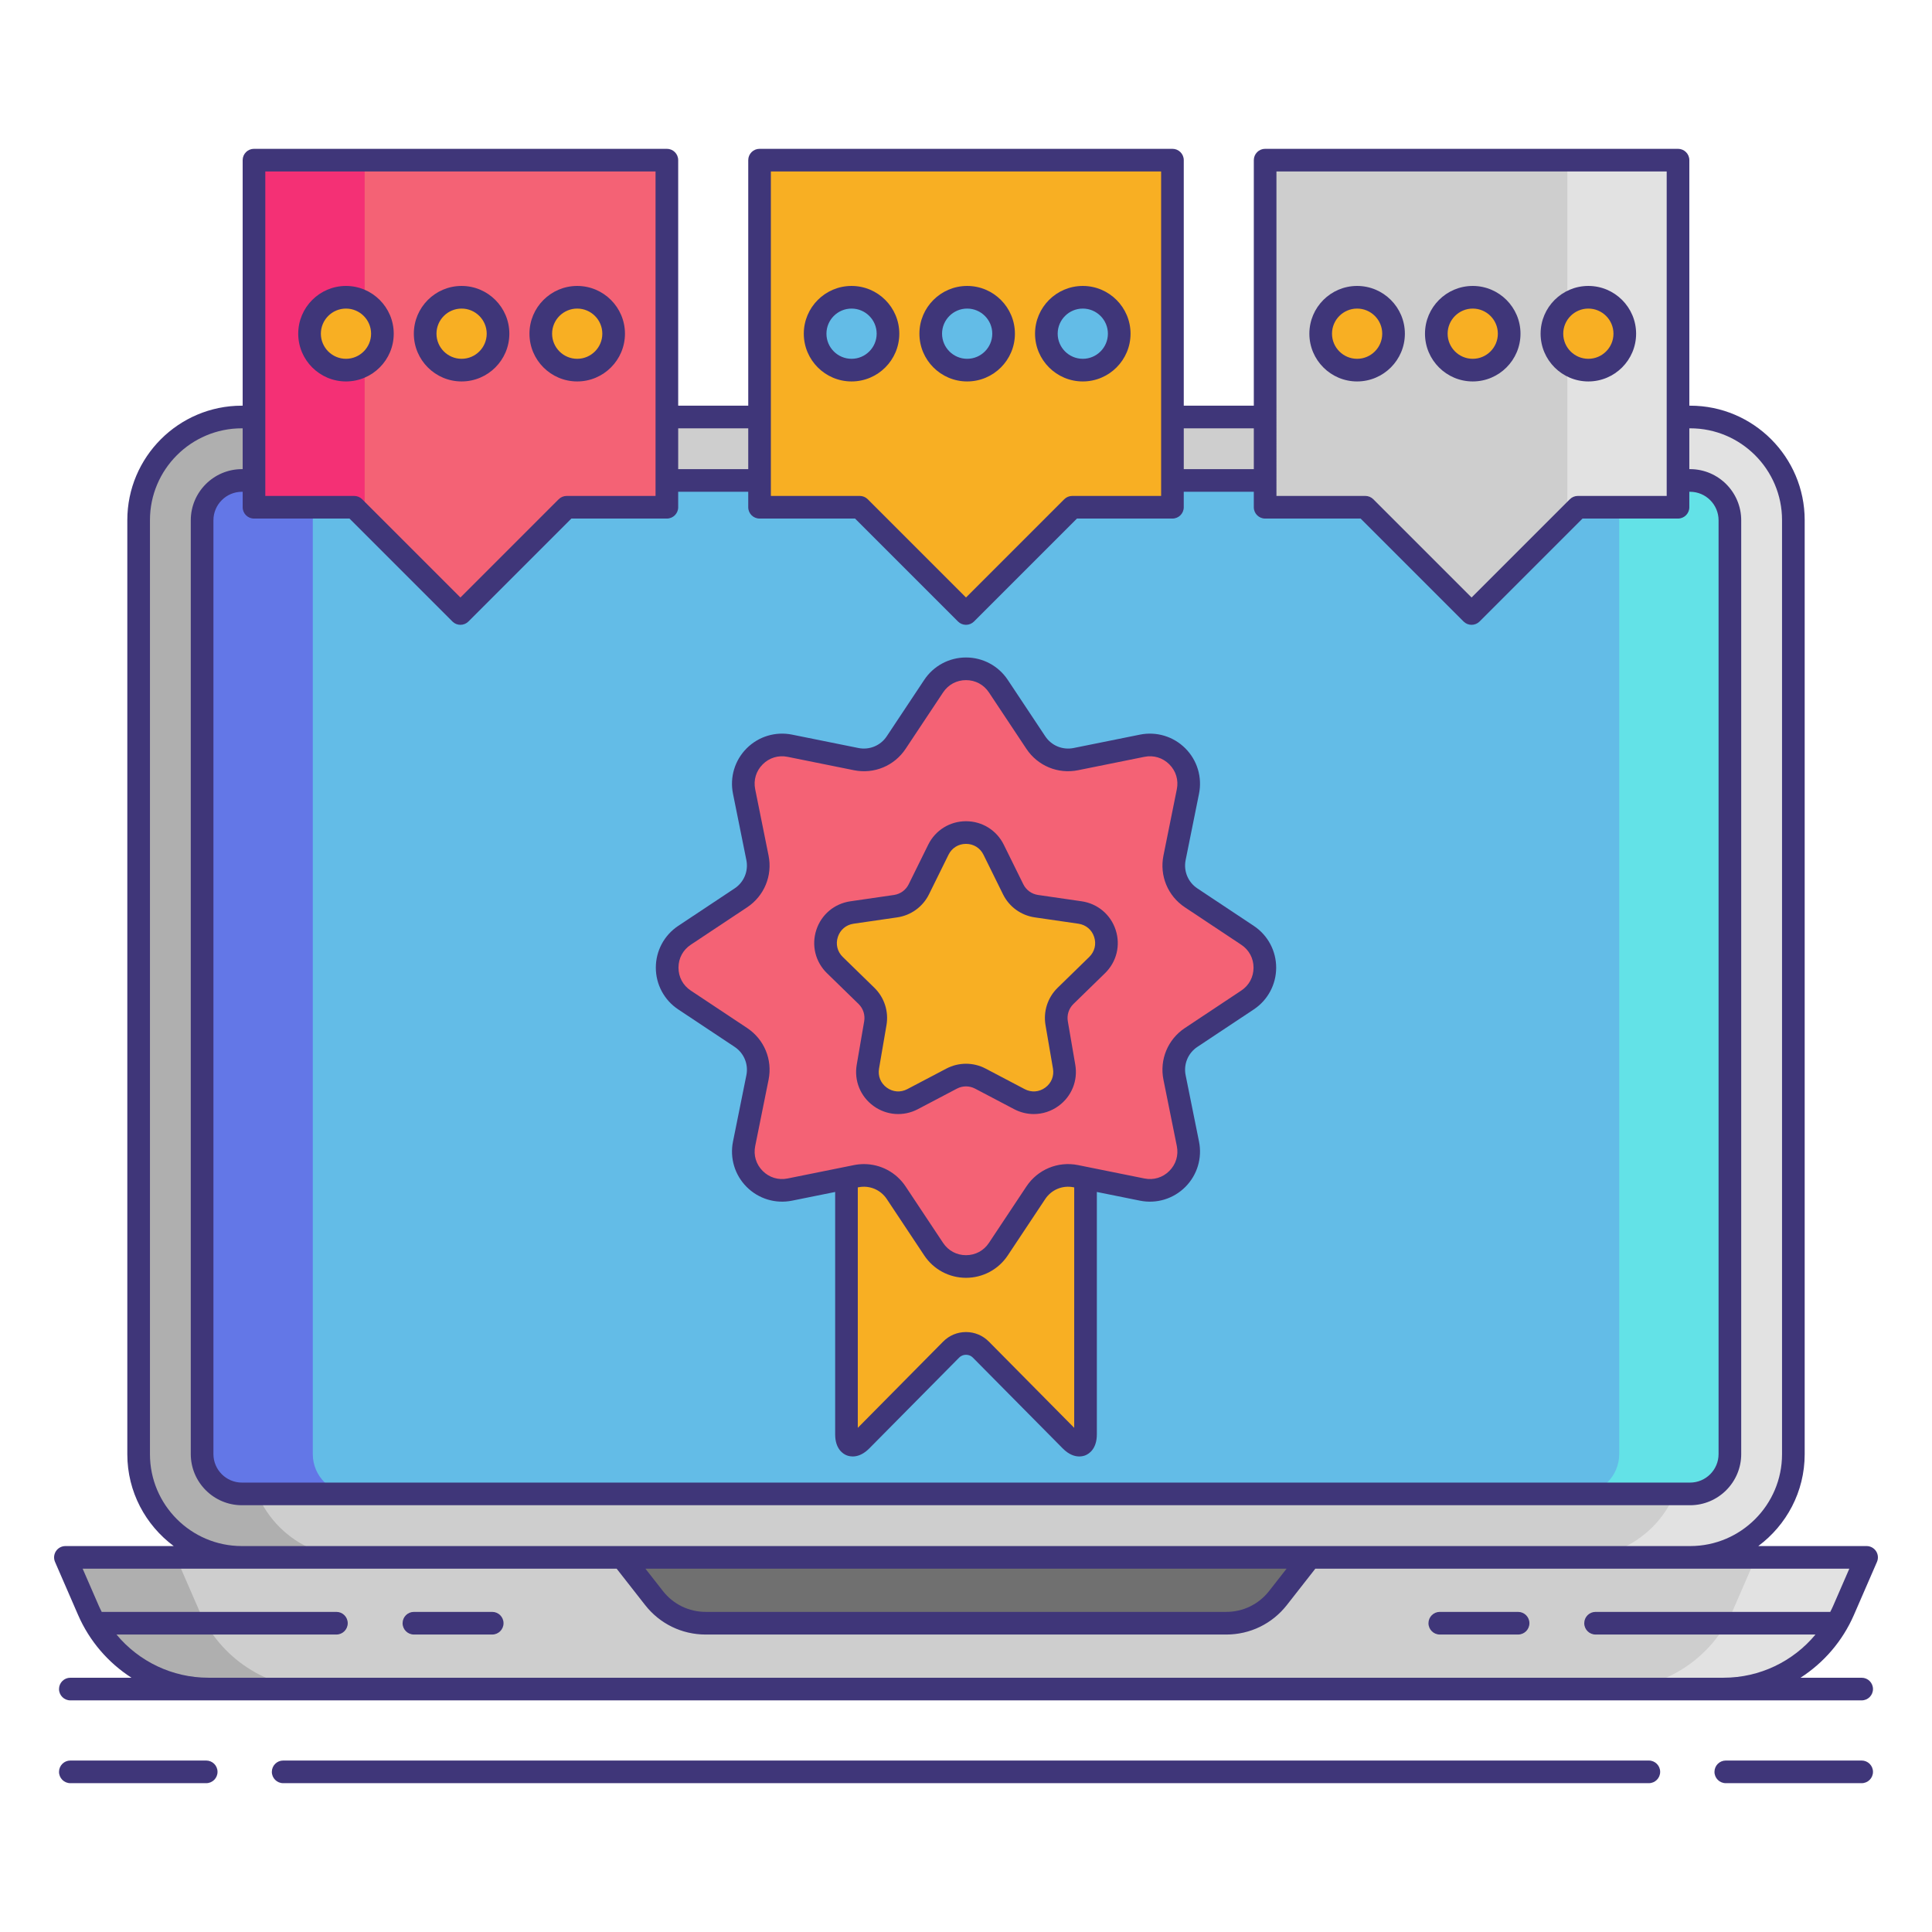
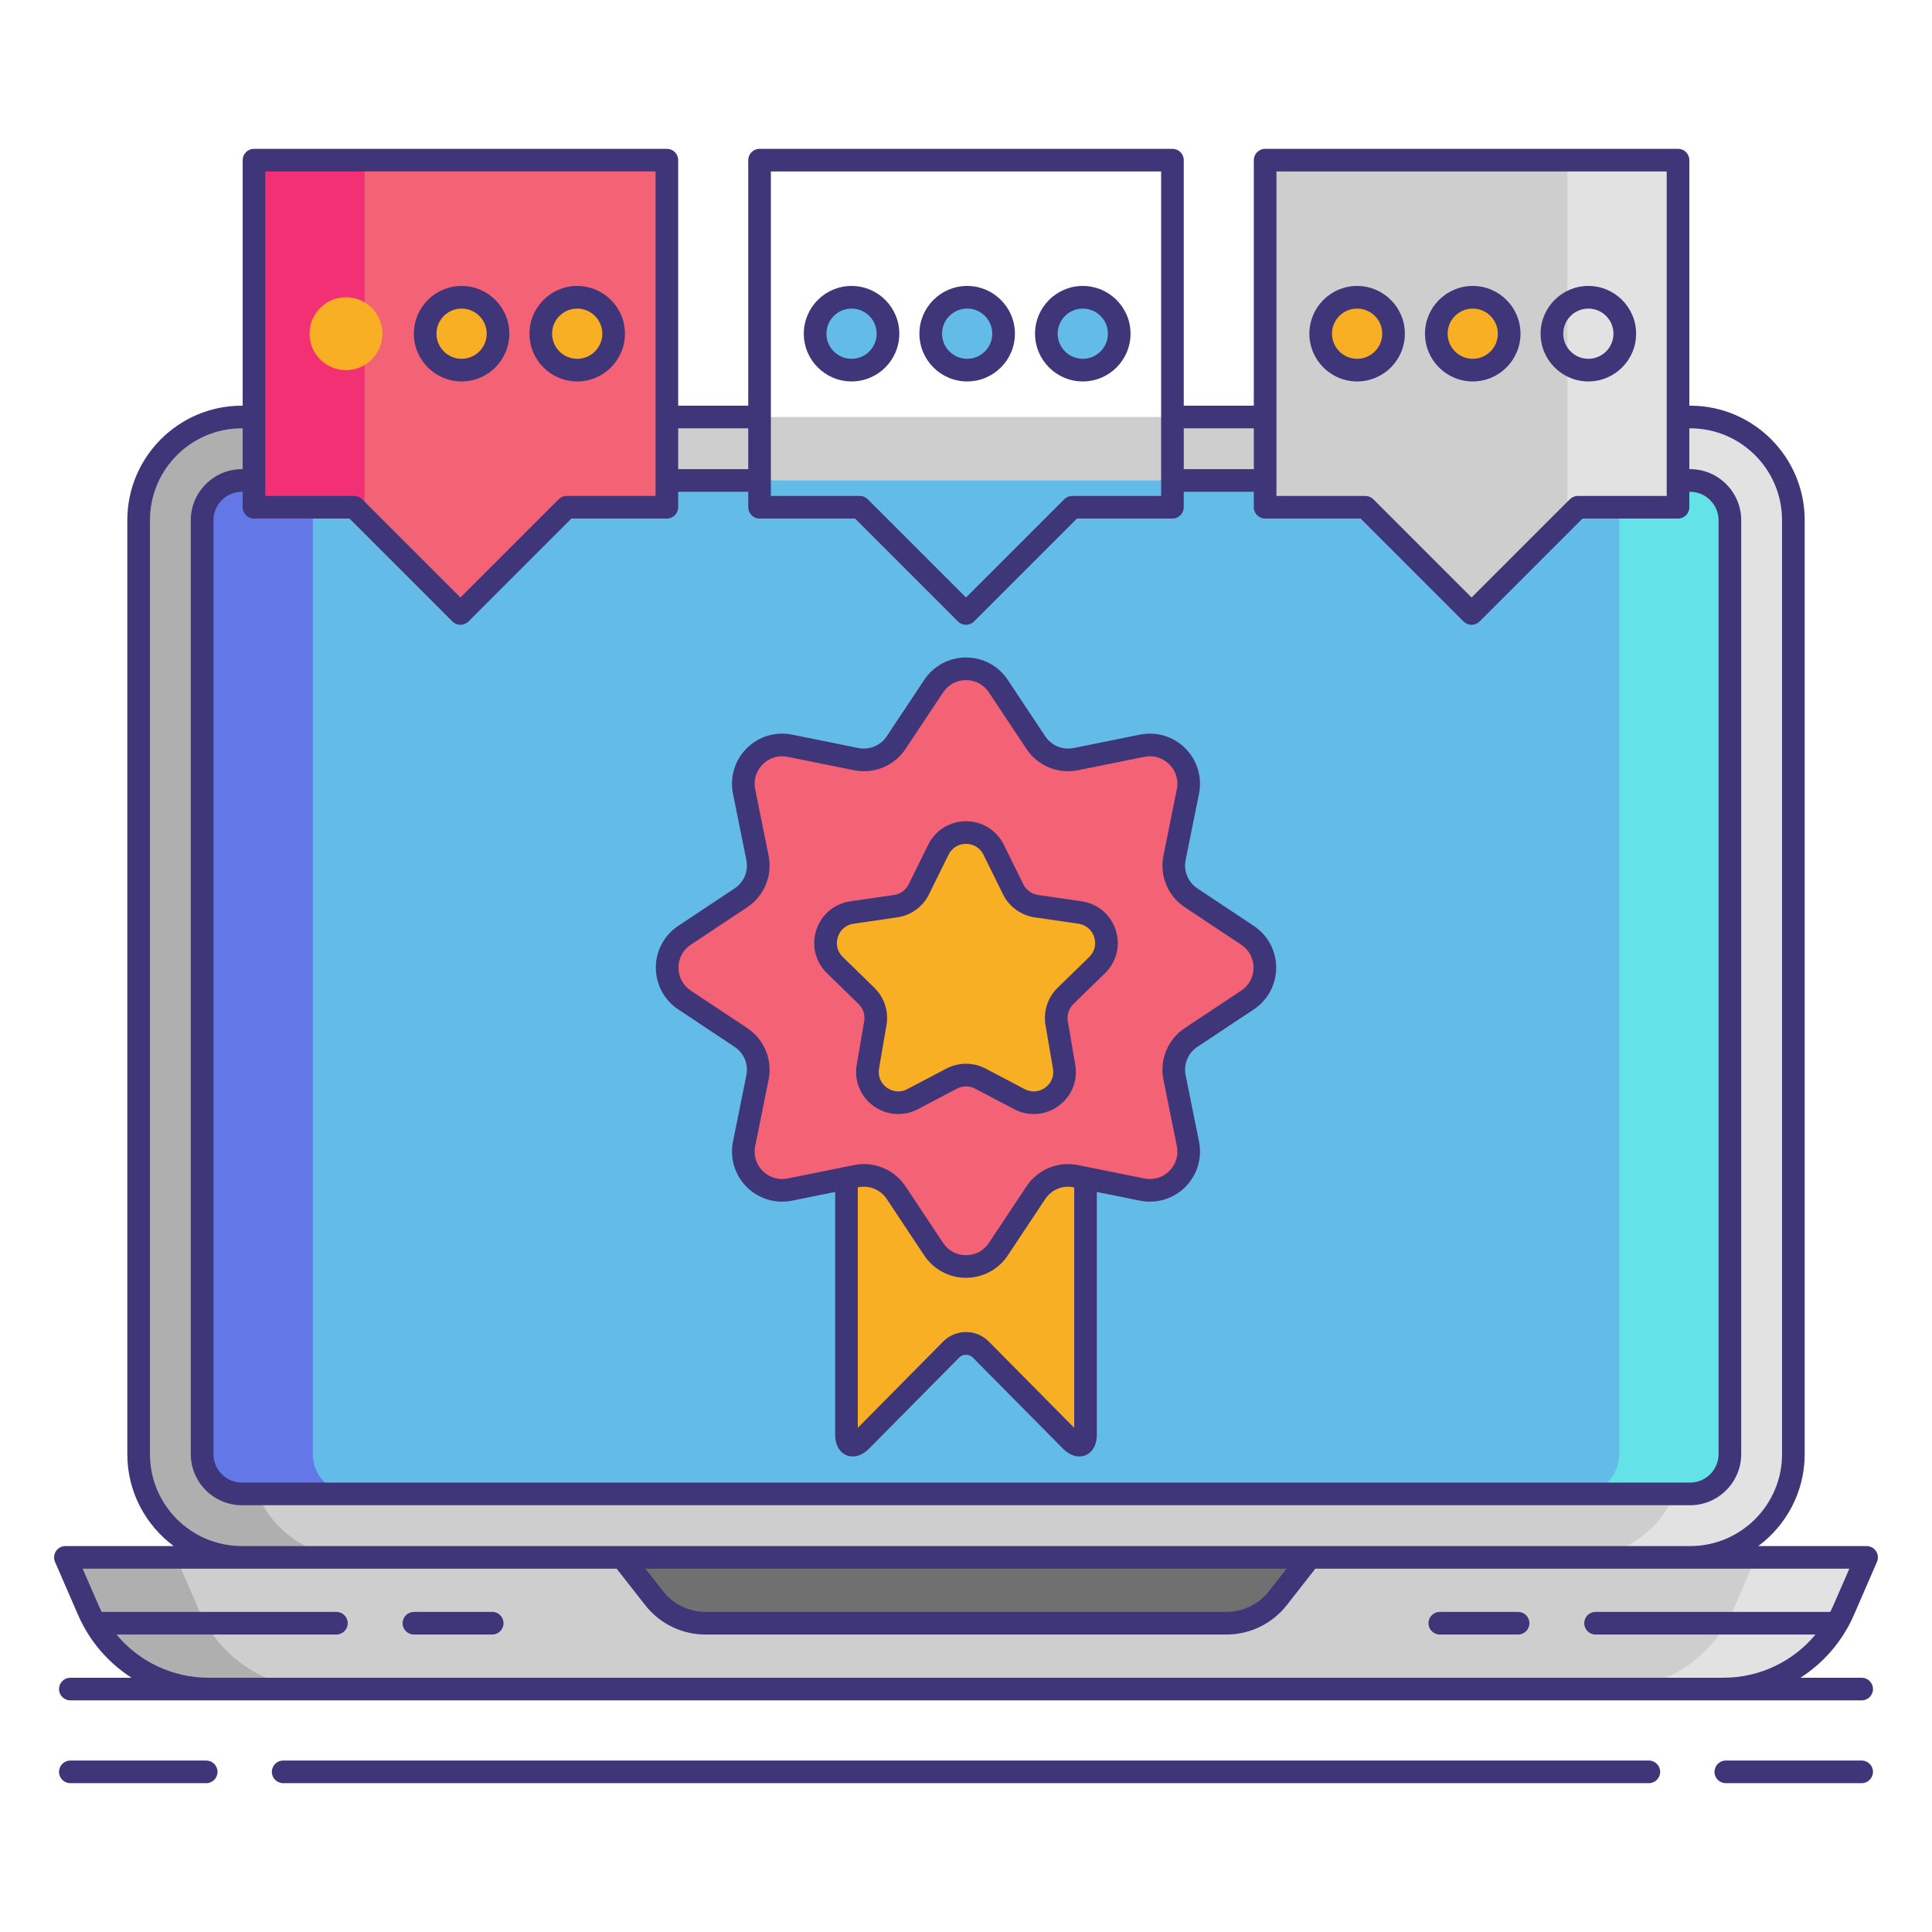
<svg xmlns="http://www.w3.org/2000/svg" id="Layer_1" x="0px" y="0px" viewBox="0 0 256 256" xml:space="preserve">
  <g>
    <path fill="#CECECE" d="M32.035,206.36c-7.535,0-13.665-6.13-13.665-13.665V68.919c0-7.535,6.13-13.665,13.665-13.665h191.931  c7.535,0,13.665,6.13,13.665,13.665v123.776c0,7.535-6.13,13.665-13.665,13.665H32.035z" />
    <g>
      <path fill="#E2E2E2" d="M223.965,55.254h-14.667c7.534,0,13.665,6.13,13.665,13.665v123.776c0,7.534-6.13,13.665-13.665,13.665   h14.667c7.535,0,13.665-6.13,13.665-13.665V68.919C237.63,61.385,231.5,55.254,223.965,55.254z" />
    </g>
    <g>
      <path fill="#AFAFAF" d="M32.035,55.254h14.667c-7.534,0-13.665,6.13-13.665,13.665v123.776c0,7.534,6.13,13.665,13.665,13.665   H32.035c-7.535,0-13.665-6.13-13.665-13.665V68.919C18.37,61.385,24.5,55.254,32.035,55.254z" />
    </g>
    <path fill="#63BCE7" d="M229.221,68.943v123.728c0,2.916-2.364,5.28-5.28,5.28H32.059c-2.916,0-5.28-2.364-5.28-5.28V68.943  c0-2.916,2.364-5.28,5.28-5.28h191.882C226.857,63.663,229.221,66.027,229.221,68.943z" />
    <g>
-       <path fill="#63E2E7" d="M223.941,63.663h-14.667c2.916,0,5.28,2.364,5.28,5.28v123.728c0,2.916-2.364,5.28-5.28,5.28h14.667   c2.916,0,5.28-2.364,5.28-5.28V68.943C229.221,66.027,226.857,63.663,223.941,63.663z" />
+       <path fill="#63E2E7" d="M223.941,63.663h-14.667c2.916,0,5.28,2.364,5.28,5.28v123.728c0,2.916-2.364,5.28-5.28,5.28h14.667   c2.916,0,5.28-2.364,5.28-5.28V68.943z" />
    </g>
    <g>
      <path fill="#6377E7" d="M32.059,63.663h14.667c-2.916,0-5.28,2.364-5.28,5.28v123.728c0,2.916,2.364,5.28,5.28,5.28H32.059   c-2.916,0-5.28-2.364-5.28-5.28V68.943C26.779,66.027,29.143,63.663,32.059,63.663z" />
    </g>
    <path fill="#CECECE" d="M128,206.36H8.667l3.053,7.024c2.751,6.329,8.995,10.423,15.896,10.423H128h100.385  c6.901,0,13.145-4.094,15.896-10.423l3.053-7.024H128z" />
    <g>
      <path fill="#E2E2E2" d="M232.667,206.36l-3.053,7.024c-2.751,6.329-8.995,10.423-15.896,10.423h14.667   c6.901,0,13.145-4.094,15.896-10.423l3.053-7.024H232.667z" />
    </g>
    <g>
      <path fill="#AFAFAF" d="M23.333,206.36l3.053,7.024c2.751,6.329,8.995,10.423,15.896,10.423H27.615   c-6.901,0-13.145-4.094-15.896-10.423l-3.053-7.024H23.333z" />
    </g>
    <path fill="#707070" d="M82.442,206.36l4.22,5.388c1.649,2.106,4.175,3.336,6.85,3.336h68.975c2.675,0,5.201-1.23,6.85-3.336  l4.221-5.388H82.442z" />
    <polygon fill="#F46275" points="33.655,21.22 33.655,67.213 46.929,67.213 61.009,81.293 75.089,67.213 88.364,67.213   88.364,21.22  " />
    <g>
      <polygon fill="#F43075" points="33.655,21.22 33.655,67.213 46.929,67.213 48.321,68.605 48.321,21.22   " />
    </g>
    <circle fill="#F8AF23" cx="45.844" cy="44.216" r="4.827" />
    <circle fill="#F8AF23" cx="61.164" cy="44.216" r="4.827" />
    <circle fill="#F8AF23" cx="76.484" cy="44.216" r="4.827" />
-     <polygon fill="#F8AF23" points="100.646,21.22 100.646,67.213 113.92,67.213 128,81.293 142.08,67.213 155.354,67.213   155.354,21.22  " />
    <circle fill="#63BCE7" cx="112.835" cy="44.216" r="4.827" />
    <circle fill="#63BCE7" cx="128.155" cy="44.216" r="4.827" />
    <circle fill="#63BCE7" cx="143.474" cy="44.216" r="4.827" />
    <polygon fill="#CECECE" points="167.636,21.22 167.636,67.213 180.911,67.213 194.991,81.293 209.071,67.213 222.345,67.213   222.345,21.22  " />
    <g>
      <polygon fill="#E2E2E2" points="207.679,21.22 207.679,68.605 209.071,67.213 222.345,67.213 222.345,21.22   " />
    </g>
    <circle fill="#F8AF23" cx="179.826" cy="44.216" r="4.827" />
    <circle fill="#F8AF23" cx="195.145" cy="44.216" r="4.827" />
-     <circle fill="#F8AF23" cx="210.465" cy="44.216" r="4.827" />
    <path fill="#F8AF23" d="M112.162,190.059c0,1.533,0.881,1.895,1.96,0.805l11.917-12.043c1.079-1.089,2.843-1.089,3.921,0  l11.917,12.043c1.077,1.089,1.96,0.728,1.96-0.805v-40.039h-31.676V190.059z" />
    <path fill="#F46275" d="M132.286,90.919l4.963,7.472c1.157,1.742,3.253,2.61,5.303,2.197l8.793-1.774  c3.606-0.728,6.788,2.455,6.061,6.061l-1.774,8.793c-0.414,2.05,0.455,4.146,2.197,5.303l7.472,4.963  c3.064,2.035,3.064,6.536,0,8.571l-7.472,4.963c-1.742,1.157-2.61,3.253-2.197,5.303l1.774,8.793  c0.728,3.606-2.455,6.788-6.061,6.061l-8.793-1.774c-2.05-0.414-4.146,0.455-5.303,2.197l-4.963,7.472  c-2.035,3.064-6.536,3.064-8.571,0l-4.963-7.472c-1.157-1.742-3.253-2.61-5.303-2.197l-8.793,1.774  c-3.606,0.728-6.788-2.455-6.061-6.061l1.774-8.793c0.414-2.05-0.455-4.146-2.197-5.303l-7.472-4.963  c-3.064-2.035-3.064-6.536,0-8.571l7.472-4.963c1.742-1.157,2.61-3.253,2.197-5.303l-1.774-8.793  c-0.728-3.606,2.455-6.788,6.061-6.061l8.793,1.774c2.05,0.414,4.146-0.455,5.303-2.197l4.963-7.472  C125.75,87.855,130.25,87.855,132.286,90.919z" />
    <path fill="#F8AF23" d="M131.662,112.593l2.589,5.245c0.595,1.205,1.745,2.04,3.074,2.234l5.788,0.841  c3.349,0.487,4.687,4.603,2.263,6.965l-4.188,4.083c-0.962,0.938-1.402,2.29-1.174,3.614l0.989,5.765  c0.572,3.336-2.929,5.879-5.925,4.305l-5.177-2.722c-1.19-0.625-2.611-0.625-3.8,0l-5.177,2.722  c-2.996,1.575-6.497-0.969-5.925-4.305l0.989-5.765c0.227-1.325-0.212-2.676-1.174-3.614l-4.188-4.083  c-2.424-2.362-1.086-6.478,2.263-6.965l5.788-0.841c1.33-0.193,2.48-1.029,3.075-2.234l2.589-5.245  C125.836,109.558,130.164,109.558,131.662,112.593z" />
    <g>
      <path fill="#3F3679" d="M245.656,213.982l3.053-7.023c0.201-0.464,0.155-0.998-0.122-1.421c-0.276-0.422-0.748-0.677-1.254-0.677   h-14.351c3.722-2.766,6.148-7.182,6.148-12.165V68.919c0-8.362-6.803-15.165-15.164-15.165h-0.12V21.22c0-0.829-0.672-1.5-1.5-1.5   h-54.709c-0.828,0-1.5,0.671-1.5,1.5v32.535h-9.282V21.22c0-0.829-0.672-1.5-1.5-1.5h-54.709c-0.828,0-1.5,0.671-1.5,1.5v32.535   h-9.282V21.22c0-0.829-0.672-1.5-1.5-1.5H33.654c-0.828,0-1.5,0.671-1.5,1.5v32.535h-0.12c-8.361,0-15.164,6.803-15.164,15.165   v123.777c0,4.983,2.427,9.399,6.148,12.165H8.667c-0.506,0-0.978,0.255-1.254,0.677c-0.277,0.423-0.323,0.957-0.122,1.421   l3.053,7.023c1.517,3.491,4.013,6.352,7.081,8.326H9.32c-0.828,0-1.5,0.671-1.5,1.5s0.672,1.5,1.5,1.5H246.68   c0.828,0,1.5-0.671,1.5-1.5s-0.672-1.5-1.5-1.5h-8.104C241.643,220.333,244.139,217.473,245.656,213.982z M33.654,68.712h12.653   l13.641,13.641c0.281,0.281,0.663,0.439,1.061,0.439s0.779-0.158,1.061-0.439L75.71,68.712h12.653c0.828,0,1.5-0.671,1.5-1.5   v-2.049h9.282v2.049c0,0.829,0.672,1.5,1.5,1.5h12.653l13.641,13.641c0.281,0.281,0.663,0.439,1.061,0.439   s0.779-0.158,1.061-0.439l13.641-13.641h12.653c0.828,0,1.5-0.671,1.5-1.5v-2.049h9.282v2.049c0,0.829,0.672,1.5,1.5,1.5h12.653   l13.641,13.641c0.281,0.281,0.663,0.439,1.061,0.439s0.779-0.158,1.061-0.439l13.641-13.641h12.653c0.828,0,1.5-0.671,1.5-1.5   v-2.049h0.096c2.084,0,3.779,1.696,3.779,3.78v123.728c0,2.084-1.695,3.78-3.779,3.78H32.059c-2.084,0-3.779-1.696-3.779-3.78   V68.943c0-2.084,1.695-3.78,3.779-3.78h0.096v2.049C32.154,68.041,32.826,68.712,33.654,68.712z M169.137,22.72h51.709v42.993   h-11.774c-0.397,0-0.779,0.158-1.061,0.439l-13.02,13.02l-13.02-13.02c-0.281-0.281-0.663-0.439-1.061-0.439h-11.774V22.72z    M166.137,56.754v5.409h-9.282v-5.409H166.137z M102.146,22.72h51.709v42.993H142.08c-0.397,0-0.779,0.158-1.061,0.439L128,79.171   l-13.02-13.02c-0.281-0.281-0.663-0.439-1.061-0.439h-11.774V22.72z M99.146,56.754v5.409h-9.282v-5.409H99.146z M35.154,22.72   h51.709v42.993H75.089c-0.397,0-0.779,0.158-1.061,0.439l-13.02,13.02l-13.02-13.02c-0.281-0.281-0.663-0.439-1.061-0.439H35.154   V22.72z M19.87,192.696V68.919c0-6.708,5.457-12.165,12.164-12.165h0.12v5.409h-0.096c-3.738,0-6.779,3.042-6.779,6.78v123.728   c0,3.738,3.041,6.78,6.779,6.78h191.883c3.738,0,6.779-3.042,6.779-6.78V68.943c0-3.739-3.041-6.78-6.779-6.78h-0.096v-5.409h0.12   c6.707,0,12.164,5.457,12.164,12.165v123.777c0,6.708-5.457,12.165-12.164,12.165h-50.408H82.442H32.034   C25.327,204.86,19.87,199.403,19.87,192.696z M170.478,207.86l-2.32,2.963c-1.374,1.754-3.441,2.761-5.67,2.761H93.513   c-2.229,0-4.296-1.006-5.67-2.761l-2.32-2.963H170.478z M228.385,222.307H27.615c-4.787,0-9.22-2.156-12.179-5.723h29.14   c0.828,0,1.5-0.671,1.5-1.5s-0.672-1.5-1.5-1.5H13.478c-0.132-0.263-0.264-0.526-0.383-0.798l-2.142-4.925h21.08h49.678   l3.769,4.813c1.946,2.486,4.874,3.911,8.031,3.911h68.975c3.157,0,6.085-1.425,8.031-3.911l3.769-4.813h49.678h21.08l-2.142,4.925   c-0.118,0.272-0.25,0.535-0.383,0.798h-31.098c-0.828,0-1.5,0.671-1.5,1.5s0.672,1.5,1.5,1.5h29.14   C237.604,220.151,233.171,222.307,228.385,222.307z" />
      <path fill="#3F3679" d="M65.22,213.584H54.845c-0.828,0-1.5,0.671-1.5,1.5s0.672,1.5,1.5,1.5H65.22c0.828,0,1.5-0.671,1.5-1.5   S66.048,213.584,65.22,213.584z" />
      <path fill="#3F3679" d="M201.155,213.584H190.78c-0.828,0-1.5,0.671-1.5,1.5s0.672,1.5,1.5,1.5h10.375c0.828,0,1.5-0.671,1.5-1.5   S201.983,213.584,201.155,213.584z" />
      <path fill="#3F3679" d="M27.323,233.28H9.32c-0.828,0-1.5,0.671-1.5,1.5s0.672,1.5,1.5,1.5h18.003c0.828,0,1.5-0.671,1.5-1.5   S28.151,233.28,27.323,233.28z" />
      <path fill="#3F3679" d="M246.68,233.28h-18.003c-0.828,0-1.5,0.671-1.5,1.5s0.672,1.5,1.5,1.5h18.003c0.828,0,1.5-0.671,1.5-1.5   S247.508,233.28,246.68,233.28z" />
      <path fill="#3F3679" d="M218.479,233.28H37.521c-0.828,0-1.5,0.671-1.5,1.5s0.672,1.5,1.5,1.5h180.959c0.828,0,1.5-0.671,1.5-1.5   S219.308,233.28,218.479,233.28z" />
-       <path fill="#3F3679" d="M52.171,44.216c0-3.489-2.838-6.327-6.327-6.327s-6.327,2.838-6.327,6.327s2.838,6.327,6.327,6.327   S52.171,47.705,52.171,44.216z M45.844,47.543c-1.835,0-3.327-1.493-3.327-3.327s1.492-3.327,3.327-3.327s3.327,1.493,3.327,3.327   S47.679,47.543,45.844,47.543z" />
      <path fill="#3F3679" d="M61.164,50.543c3.489,0,6.327-2.838,6.327-6.327s-2.838-6.327-6.327-6.327s-6.328,2.838-6.328,6.327   S57.675,50.543,61.164,50.543z M61.164,40.889c1.835,0,3.327,1.493,3.327,3.327s-1.492,3.327-3.327,3.327   s-3.328-1.493-3.328-3.327S59.329,40.889,61.164,40.889z" />
      <path fill="#3F3679" d="M76.483,50.543c3.489,0,6.327-2.838,6.327-6.327s-2.838-6.327-6.327-6.327s-6.327,2.838-6.327,6.327   S72.994,50.543,76.483,50.543z M76.483,40.889c1.835,0,3.327,1.493,3.327,3.327s-1.492,3.327-3.327,3.327   s-3.327-1.493-3.327-3.327S74.648,40.889,76.483,40.889z" />
      <path fill="#3F3679" d="M119.162,44.216c0-3.489-2.838-6.327-6.327-6.327s-6.327,2.838-6.327,6.327s2.838,6.327,6.327,6.327   S119.162,47.705,119.162,44.216z M112.835,47.543c-1.835,0-3.327-1.493-3.327-3.327s1.492-3.327,3.327-3.327   s3.327,1.493,3.327,3.327S114.67,47.543,112.835,47.543z" />
      <path fill="#3F3679" d="M128.154,50.543c3.489,0,6.327-2.838,6.327-6.327s-2.838-6.327-6.327-6.327s-6.327,2.838-6.327,6.327   S124.665,50.543,128.154,50.543z M128.154,40.889c1.835,0,3.327,1.493,3.327,3.327s-1.492,3.327-3.327,3.327   s-3.327-1.493-3.327-3.327S126.319,40.889,128.154,40.889z" />
      <path fill="#3F3679" d="M143.475,50.543c3.489,0,6.327-2.838,6.327-6.327s-2.838-6.327-6.327-6.327s-6.327,2.838-6.327,6.327   S139.985,50.543,143.475,50.543z M143.475,40.889c1.835,0,3.327,1.493,3.327,3.327s-1.492,3.327-3.327,3.327   s-3.327-1.493-3.327-3.327S141.64,40.889,143.475,40.889z" />
      <path fill="#3F3679" d="M186.153,44.216c0-3.489-2.839-6.327-6.328-6.327s-6.327,2.838-6.327,6.327s2.838,6.327,6.327,6.327   S186.153,47.705,186.153,44.216z M179.825,47.543c-1.835,0-3.327-1.493-3.327-3.327s1.492-3.327,3.327-3.327   s3.328,1.493,3.328,3.327S181.66,47.543,179.825,47.543z" />
      <path fill="#3F3679" d="M195.146,50.543c3.489,0,6.327-2.838,6.327-6.327s-2.838-6.327-6.327-6.327s-6.327,2.838-6.327,6.327   S191.656,50.543,195.146,50.543z M195.146,40.889c1.835,0,3.327,1.493,3.327,3.327s-1.492,3.327-3.327,3.327   s-3.327-1.493-3.327-3.327S193.311,40.889,195.146,40.889z" />
      <path fill="#3F3679" d="M210.465,50.543c3.489,0,6.328-2.838,6.328-6.327s-2.839-6.327-6.328-6.327s-6.327,2.838-6.327,6.327   S206.976,50.543,210.465,50.543z M210.465,40.889c1.835,0,3.328,1.493,3.328,3.327s-1.493,3.327-3.328,3.327   s-3.327-1.493-3.327-3.327S208.63,40.889,210.465,40.889z" />
      <path fill="#3F3679" d="M89.87,133.754l7.472,4.963c1.24,0.824,1.851,2.298,1.556,3.757l-1.773,8.792   c-0.441,2.188,0.237,4.435,1.815,6.013s3.825,2.257,6.013,1.815l5.71-1.152v32.116c0,1.944,1.052,2.587,1.504,2.773   c0.453,0.186,1.651,0.471,3.022-0.913l11.918-12.043c0.475-0.48,1.313-0.48,1.787,0l11.917,12.042   c0.842,0.852,1.62,1.071,2.199,1.071c0.362,0,0.647-0.086,0.821-0.157c0.453-0.186,1.507-0.829,1.507-2.774v-32.116l5.71,1.152   c2.188,0.443,4.435-0.237,6.013-1.815s2.257-3.825,1.815-6.012l-1.773-8.793c-0.295-1.458,0.315-2.933,1.556-3.757l7.472-4.963   c1.858-1.234,2.968-3.303,2.968-5.535c0.001-2.231-1.109-4.301-2.968-5.536l-7.472-4.963c-1.24-0.824-1.851-2.298-1.556-3.757   l1.773-8.792c0.441-2.187-0.237-4.435-1.815-6.013c-1.578-1.578-3.826-2.257-6.013-1.815l-8.793,1.774   c-1.458,0.292-2.933-0.316-3.757-1.557l-4.963-7.472c-1.234-1.858-3.304-2.968-5.535-2.968s-4.301,1.109-5.535,2.968l-4.964,7.472   c-0.823,1.24-2.3,1.848-3.756,1.556l-8.793-1.774c-2.186-0.441-4.435,0.237-6.013,1.815c-1.578,1.578-2.257,3.826-1.815,6.013   l1.773,8.793c0.295,1.458-0.315,2.933-1.556,3.757l-7.472,4.963c-1.858,1.235-2.969,3.304-2.968,5.536   C86.902,130.451,88.012,132.52,89.87,133.754z M142.338,189.197l-11.312-11.431c-0.806-0.813-1.88-1.262-3.026-1.262   s-2.221,0.448-3.026,1.262l-11.312,11.431v-31.86l0.083-0.017c1.457-0.294,2.933,0.316,3.757,1.557l4.963,7.472   c1.234,1.859,3.304,2.968,5.535,2.968s4.301-1.109,5.535-2.968l4.964-7.472c0.822-1.24,2.297-1.851,3.756-1.556l0.083,0.017   V189.197z M91.53,125.183l7.472-4.963c2.261-1.501,3.374-4.19,2.837-6.849l-1.773-8.792c-0.246-1.218,0.117-2.42,0.995-3.299   c0.878-0.879,2.083-1.241,3.298-0.996l8.793,1.774c2.666,0.54,5.351-0.577,6.849-2.837l4.963-7.472   c0.688-1.035,1.795-1.628,3.037-1.628s2.35,0.593,3.037,1.628l4.962,7.471c1.5,2.26,4.187,3.377,6.85,2.837l8.793-1.774   c1.211-0.245,2.419,0.117,3.298,0.996c0.878,0.878,1.241,2.081,0.995,3.299l-1.773,8.792c-0.537,2.66,0.576,5.348,2.837,6.85   l7.472,4.963c1.035,0.688,1.629,1.794,1.628,3.037c0,1.242-0.593,2.349-1.628,3.036l-7.472,4.963   c-2.261,1.501-3.374,4.19-2.837,6.849l1.773,8.793c0.246,1.217-0.117,2.419-0.995,3.298c-0.879,0.879-2.088,1.24-3.298,0.996   l-8.793-1.774c-2.663-0.538-5.349,0.578-6.849,2.837l-4.963,7.472c-0.688,1.035-1.795,1.628-3.037,1.628s-2.35-0.594-3.037-1.628   l-4.962-7.471c-1.251-1.883-3.325-2.971-5.521-2.971c-0.439,0-0.884,0.043-1.328,0.133l-8.793,1.774   c-1.214,0.245-2.42-0.117-3.298-0.996c-0.878-0.878-1.241-2.081-0.995-3.298l1.773-8.792c0.537-2.66-0.576-5.348-2.837-6.85   l-7.472-4.963c-1.035-0.687-1.628-1.793-1.628-3.036C89.901,126.977,90.495,125.87,91.53,125.183z" />
      <path fill="#3F3679" d="M113.766,133.034c0.608,0.594,0.887,1.449,0.743,2.287l-0.989,5.765c-0.362,2.11,0.489,4.202,2.221,5.46   c1.732,1.259,3.987,1.422,5.881,0.425l5.176-2.722c0.754-0.396,1.653-0.396,2.405,0l5.177,2.722   c0.824,0.434,1.717,0.647,2.604,0.647c1.152,0,2.298-0.361,3.276-1.072c1.731-1.258,2.583-3.351,2.221-5.461l-0.989-5.764   c-0.144-0.838,0.135-1.693,0.743-2.287l4.188-4.083c1.533-1.495,2.074-3.688,1.412-5.724c-0.661-2.036-2.389-3.492-4.507-3.8   l-5.788-0.841c-0.842-0.123-1.568-0.651-1.945-1.413l-2.588-5.245v0c-0.947-1.919-2.866-3.112-5.007-3.112   s-4.06,1.193-5.007,3.113l-2.588,5.244c-0.377,0.763-1.104,1.291-1.945,1.414l-5.788,0.841c-2.118,0.308-3.846,1.764-4.507,3.8   c-0.662,2.036-0.121,4.229,1.412,5.724L113.766,133.034z M111.018,124.155c0.311-0.957,1.091-1.614,2.086-1.758l5.788-0.841   c1.818-0.265,3.391-1.406,4.203-3.055l2.588-5.244c0.445-0.902,1.312-1.44,2.317-1.44s1.872,0.539,2.317,1.44v0l2.588,5.245   c0.813,1.648,2.385,2.79,4.203,3.054l5.788,0.841c0.995,0.145,1.775,0.802,2.086,1.758c0.311,0.956,0.066,1.946-0.653,2.648   l-4.188,4.083c-1.315,1.283-1.916,3.13-1.606,4.942l0.989,5.764c0.17,0.991-0.214,1.936-1.027,2.526   c-0.814,0.591-1.83,0.665-2.721,0.197l-5.178-2.722c-0.813-0.428-1.705-0.641-2.598-0.641s-1.785,0.213-2.599,0.641l-5.177,2.722   c-0.892,0.468-1.907,0.395-2.721-0.197c-0.813-0.591-1.197-1.535-1.027-2.526l0.989-5.766c0.31-1.811-0.291-3.658-1.606-4.941   l-4.188-4.083C110.951,126.101,110.707,125.111,111.018,124.155z" />
    </g>
  </g>
</svg>